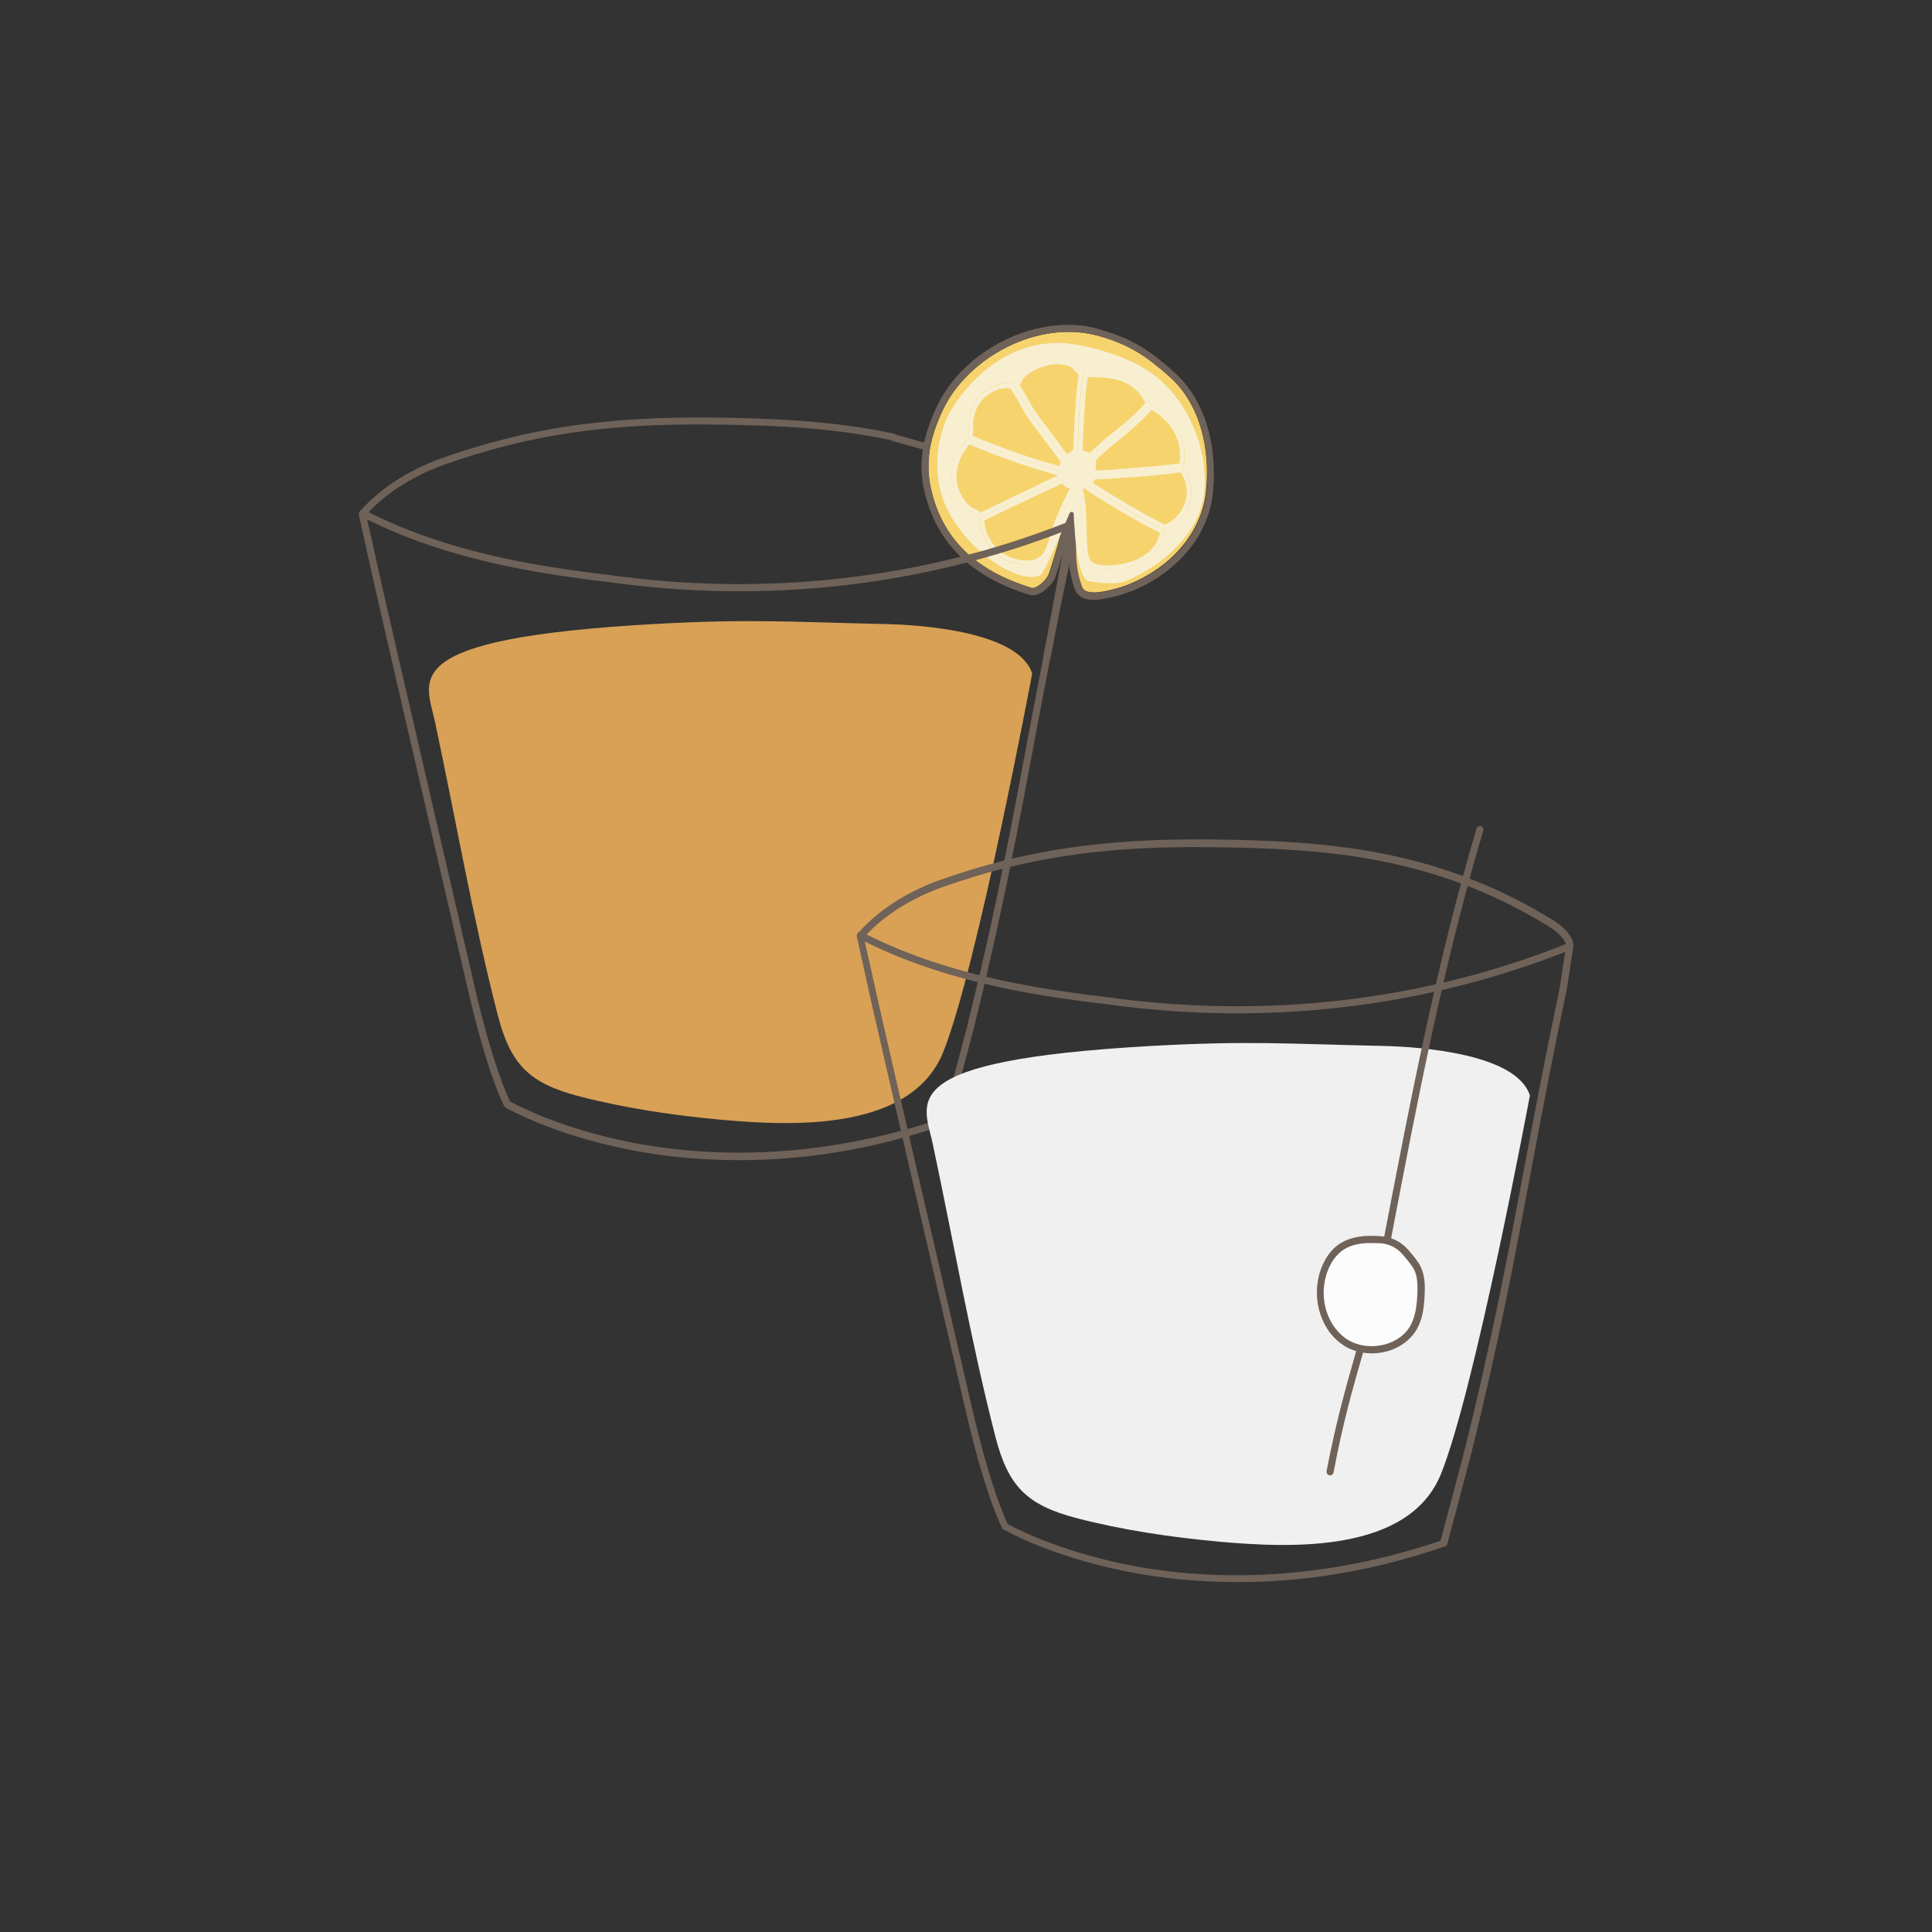
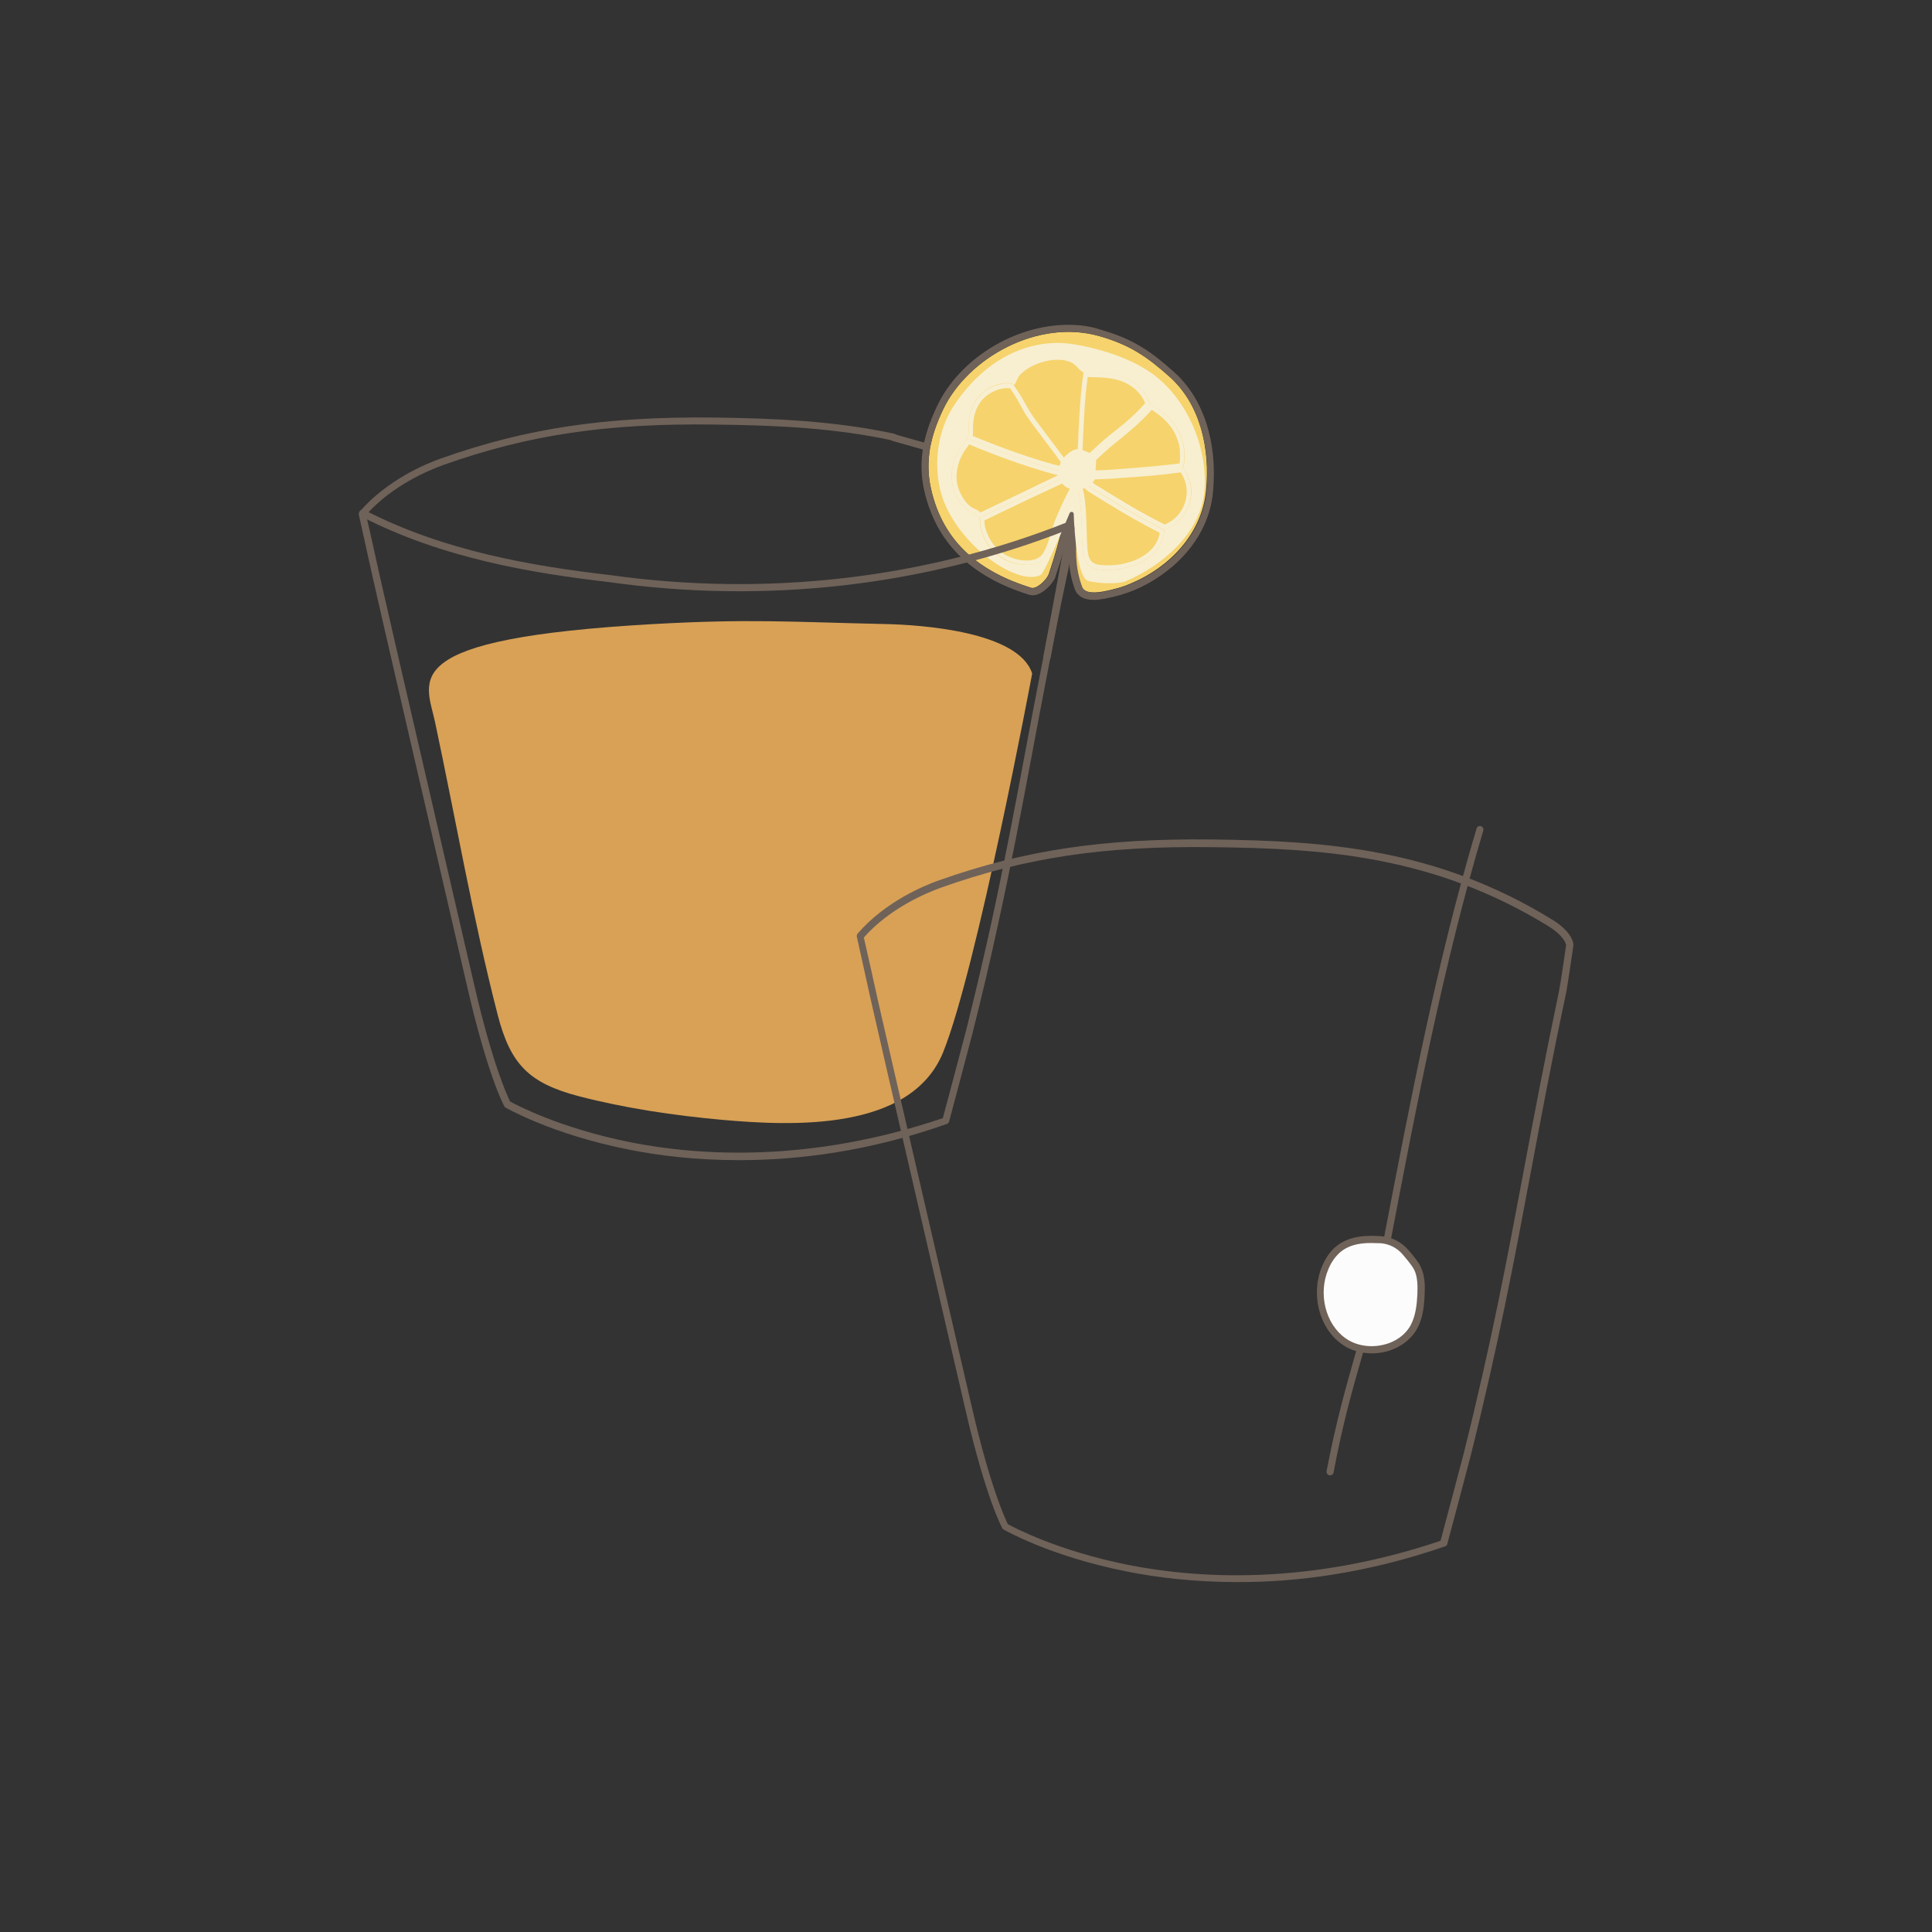
<svg xmlns="http://www.w3.org/2000/svg" xml:space="preserve" style="enable-background:new 0 0 800 800;" viewBox="0 0 800 800" y="0px" x="0px" id="Layer_1" version="1.1">
  <rect x="0" y="0" width="800" height="800" fill="#333333" stroke="none" />
  <style type="text/css">
	.st0{fill:#6F6259;}
	.st1{fill:#F6D36C;}
	.st2{fill:#D8A156;}
	.st3{fill:#F8EFD1;}
	.st4{fill:#F0F0F0;}
	.st5{fill:#FCFCFC;}
</style>
  <g>
-     <path d="M400.5,191.3c-0.1,0-0.3,0-0.4-0.1l-30.5-8.6c-0.8-0.2-1.2-1-1-1.8c0.2-0.8,1-1.2,1.8-1l30.5,8.6   c0.8,0.2,1.2,1,1,1.8C401.7,190.9,401.1,191.3,400.5,191.3z" class="st0" />
+     <path d="M400.5,191.3c-0.1,0-0.3,0-0.4-0.1l-30.5-8.6c-0.8-0.2-1.2-1-1-1.8c0.2-0.8,1-1.2,1.8-1l30.5,8.6   C401.7,190.9,401.1,191.3,400.5,191.3z" class="st0" />
    <path d="M441.6,197.5c0,0,0.1,0,0.1,0c0-0.6,0-1.1,0-1.7c-0.3,0.2-0.7,0.4-1,0.6C441,196.8,441.3,197.1,441.6,197.5   L441.6,197.5z" class="st1" />
    <path d="M441.7,197.6c0,0,0-0.1,0-0.1c0,0-0.1,0-0.1,0C441.6,197.5,441.7,197.6,441.7,197.6z" class="st1" />
    <path d="M439.4,197.2c0.8,0.1,1.5,0.2,2.3,0.3c-0.3-0.3-0.6-0.7-0.9-1.1C440.3,196.7,439.8,196.9,439.4,197.2z" class="st1" />
    <path d="M427.4,278.9c-5.5-17.3-45.5-20.2-61.1-20.5c-39.8-0.9-55.8-2.2-95.5,0c-107.1,6-94.5,22.9-90.7,40.4   c8.6,40.4,15.7,81.5,26,121.5c5.3,20.5,13,28.2,33.5,33.6c19.2,5,39.6,8,59.4,9.8c29.2,2.6,78.1,4.8,91.5-27.9   C404.5,401.2,427.4,278.9,427.4,278.9L427.4,278.9z" class="st2" />
    <path d="M306,480.4c-17.9,0-33.3-1.9-45.7-4.4c-31.9-6.3-50.8-17.3-51-17.4c-0.2-0.1-0.4-0.3-0.5-0.6   c-0.3-0.5-6.8-12.5-15.2-48.8c-2.8-12.1-37.2-160.6-39.2-169.8c-1.7-7.9-5.8-26-5.8-26.2c-0.1-0.5,0-0.9,0.3-1.3   c11.4-13.2,27.5-19.9,33.8-22.1c35.3-12.5,68-17.4,113.1-16.9c23.9,0.3,49.5,1.3,74.5,6.7c0.8,0.2,1.3,0.9,1.1,1.7   c-0.2,0.8-0.9,1.3-1.7,1.1c-23.4-5-46.4-6.3-73.9-6.6c-44.7-0.6-77.2,4.3-112.1,16.7c-6.1,2.2-21.2,8.4-32.1,20.7   c0.8,3.5,4.2,18.5,5.7,25.5c2,9.2,36.4,157.6,39.2,169.7c7.5,32.4,13.6,45.4,14.7,47.7c2.7,1.5,20.9,11.1,49.9,16.9   c28.8,5.7,74.6,8.5,129.3-10c1.3-4.7,8-30.1,9.5-35.8c0.6-2.3,1.2-4.7,1.7-6.9c3.3-13.3,6.1-25.6,8.7-37.3   c5.6-25.7,9.9-48.4,14.3-72c4.3-22.9,8.8-46.6,14.8-75.2c0,0,0,0,0-0.1c0.5-2.5,1.3-7.9,1.9-12.2c0.2-1.8,0.5-3.4,0.7-4.6   c-0.7,0.2-1.4-0.1-1.7-0.8c-0.3-0.7,0-1.6,0.7-1.9c1.2-0.5,1.8-1.2,2-2.2c0.5-2.4-2.2-6-3.2-7.2c-0.5-0.6-0.5-1.5,0.1-2.1   c0.6-0.5,1.5-0.5,2.1,0.1c0.5,0.5,4.8,5.4,3.9,9.7c-0.1,0.5-0.3,1.1-0.7,1.7c0.1,0.2,0.1,0.5,0,0.7c-0.2,0.9-0.6,3.8-1,6.9   c-0.6,4.6-1.4,9.8-1.9,12.4c-0.2,0.9-0.4,1.8-0.6,2.7c-3,14.1-5.8,28.3-8.9,44.5c-1.9,9.7-3.6,19-5.3,28   c-4.4,23.5-8.7,46.2-14.3,71.7c-3,13.8-6.4,28.5-10.5,44.7c-1.6,6.3-9.6,36.3-9.7,36.6c-0.1,0.5-0.5,0.9-0.9,1   C359.8,476.8,330.6,480.4,306,480.4L306,480.4z" class="st0" />
    <g>
      <g>
        <path d="M484.4,156.1c-9.6-8.6-16.6-13.3-29.1-16.9c-25.4-7.3-54.6,8.9-64.8,30.4c-5,10.5-7.6,20.9-5,32.8     c5.1,22.6,20.6,34.5,41.5,41c2,0.6,5.9-2.7,7.2-5.5c3.7-11.2,4-13.4,5-16.9c1.3-4.6,3.9-10.7,5.1-10.5c5.5,0.9-2.7,15.5,3.6,32.4     c0.9,2.4,4.2,2.9,9.1,2c4.1-0.8,7.9-1.8,11.7-3.5c15.4-6.5,29-20.3,30.7-38.3C501.1,186.1,497.2,167.6,484.4,156.1L484.4,156.1z" class="st1" />
        <path d="M442.4,137.4c4.3,0,8.7,0.6,12.9,1.8c12.5,3.6,19.4,8.3,29.1,16.9c12.8,11.5,16.7,30,15.2,47.1     c-1.7,18-15.3,31.8-30.7,38.3c-3.8,1.6-7.6,2.7-11.7,3.5c-1.5,0.3-2.8,0.4-4,0.4c-2.7,0-4.5-0.8-5.1-2.4     c-6.3-16.9,1.9-31.5-3.6-32.4c0,0,0,0-0.1,0c-1.3,0-3.8,6-5.1,10.5c-1,3.5-1.3,5.7-5,16.9c-1.2,2.5-4.5,5.5-6.7,5.5     c-0.2,0-0.4,0-0.6-0.1c-20.9-6.5-36.4-18.4-41.5-41c-2.7-11.8,0-22.2,5-32.8C399,151.7,420.7,137.4,442.4,137.4 M442.4,134.5     c-22.4,0-45.3,14.2-54.5,33.9c-6.1,12.9-7.7,23.6-5.2,34.7c4.9,21.5,19.1,35.6,43.5,43.2c0.4,0.1,0.9,0.2,1.4,0.2     c3.8,0,7.9-4.3,9.3-7.2l0.1-0.2l0-0.2c2.9-8.6,3.7-12,4.4-14.7c0.2-0.8,0.4-1.5,0.6-2.4c0.3-1.2,0.7-2.4,1.1-3.4     c0,0.2,0,0.4-0.1,0.6c-0.6,6.1-1.5,15.2,2.1,25.1c0.6,1.6,2.4,4.3,7.8,4.3c1.3,0,2.9-0.2,4.6-0.5c4.6-0.9,8.5-2,12.3-3.6     c14.5-6.1,30.6-20.1,32.5-40.7c1.9-20.6-4-38.7-16.1-49.5c-9.6-8.6-16.9-13.7-30.2-17.5C451.7,135.1,447.1,134.5,442.4,134.5     L442.4,134.5L442.4,134.5z" class="st0" />
      </g>
      <path d="M466.3,240.6c-3.7,1.5-11.8,0.9-15.6,0c-4.5-1.1-5.8-19.5-6.1-27.8c0-0.9-1.3-1.2-1.7-0.3    c-1.4,3.4-3.6,8.6-5.8,13.5c-2.7,6.2-5.4,11.7-6.2,12.1c-10,5-36.8-14-41.7-35.8c-2.6-11.4-0.6-24.5,5.5-33.9    c13.7-21.1,33.2-28.7,50.2-25.8c12.3,2.1,26.6,6.7,35.8,15c12.3,11,19.5,29.4,18,45.9C497.2,220.8,481.1,234.3,466.3,240.6    L466.3,240.6z" class="st3" />
      <g>
        <path d="M426.4,170.5c1.1,1.8,2.4,3.4,3.6,5.1c3.6,4.8,10.8,14.4,15,20c0.3-0.2,0.6-0.3,0.9-0.4     c0.6-13,1-29.9,2.8-41c-0.3-0.1-0.6-0.3-1-0.6c-1.5-1.1-2.1-2.5-3.9-3.4c-5.4-2.7-13.7-0.6-18.5,2.6c-1.2,0.8-2.3,1.7-3.3,2.8     c-0.4,0.6-1.5,3.1-2,3.8c0-0.1-0.3-0.2-0.6-0.3c0.6,1,1.3,2,2.2,3.3C423.4,164.9,424.7,167.8,426.4,170.5L426.4,170.5z" class="st1" />
-         <path d="M438,150.8L438,150.8c1.9,0,3.6,0.4,5,1c0.8,0.4,1.3,0.9,1.9,1.6c0.5,0.5,1,1.1,1.7,1.7c0,0,0,0,0,0     c-1.3,9.2-1.8,21.7-2.3,32.7c0,1.1-0.1,2.2-0.1,3.3c-1.5-1.9-3.1-4.1-4.7-6.2c-3-3.9-5.9-7.9-7.9-10.5c-1.2-1.6-2.4-3.3-3.5-4.9     c-0.7-1.2-1.4-2.4-2.1-3.7c-0.8-1.5-1.7-3-2.7-4.5c-0.3-0.5-0.7-1-0.9-1.4c-0.1-0.1-0.1-0.2-0.2-0.2c0.2-0.4,0.5-0.9,0.8-1.5     c0.2-0.5,0.6-1.2,0.7-1.4c0.7-0.8,1.5-1.5,2.8-2.4C429.7,152.2,434.2,150.8,438,150.8 M438,148.9c-4.5,0-9.4,1.7-12.7,3.8     c-1.2,0.8-2.3,1.7-3.3,2.8c-0.4,0.6-1.5,3.1-2,3.8c0-0.1-0.3-0.2-0.6-0.3c0.6,1,1.3,2,2.2,3.3c1.7,2.6,3.1,5.5,4.8,8.2     c1.1,1.8,2.4,3.4,3.6,5.1c3.6,4.8,10.8,14.4,15,20c0.3-0.2,0.6-0.3,0.9-0.4c0.6-13,1-29.9,2.8-41c-0.3-0.1-0.6-0.3-1-0.6     c-1.5-1.1-2.1-2.5-3.9-3.4C442.1,149.2,440.1,148.9,438,148.9L438,148.9L438,148.9z" class="st3" />
      </g>
      <g>
        <path d="M445.5,196.5c0.1,0.1,0.2,0.2,0.3,0.3c0-0.1,0-0.1,0-0.2c0,0-0.1-0.1-0.1-0.1c-0.6-0.1-1.2-0.2-1.9-0.4     c-11.5,5.6-27.1,12.9-38.4,18.4c0.5,1.2,0.4,3,0.7,4.3c0.4,1.5,0.9,3,1.6,4.4c1.6,3.2,4.1,6.1,7.2,7.9c5.3,3.2,15.5,4.9,19-1.7     c2.2-4.1,3.1-9.3,4.9-13.7c2-4.9,4.2-9.6,6.7-14.1c0.1-1.5,0.2-3.2,0.3-4.9C445.7,196.7,445.6,196.6,445.5,196.5L445.5,196.5z" class="st1" />
        <path d="M443.8,198.3c0,1-0.1,1.9-0.2,2.9c-2.5,4.6-4.7,9.3-6.6,14c-0.7,1.8-1.3,3.8-1.9,5.7     c-0.8,2.7-1.6,5.5-2.9,7.7c-1.5,2.9-4.7,3.5-7.1,3.5c-3.1,0-6.6-1-9.2-2.6c-2.7-1.6-4.9-4.1-6.5-7.2c-0.6-1.3-1.1-2.6-1.5-4     c-0.1-0.4-0.1-0.9-0.2-1.5c0-0.4-0.1-0.9-0.1-1.3c5.5-2.7,11.9-5.7,18.1-8.7C432,203.9,438.3,200.9,443.8,198.3 M443.9,196     c-11.5,5.6-27.1,12.9-38.4,18.4c0.5,1.2,0.4,3,0.7,4.3c0.4,1.5,0.9,3,1.6,4.4c1.6,3.2,4.1,6.1,7.2,7.9c2.7,1.6,6.6,2.9,10.2,2.9     c3.7,0,7-1.2,8.8-4.5c2.2-4.1,3.1-9.3,4.9-13.7c2-4.9,4.2-9.6,6.7-14.1c0.1-1.5,0.2-3.2,0.3-4.9c-0.1-0.1-0.2-0.2-0.3-0.3     c0.1,0.1,0.2,0.2,0.3,0.3c0-0.1,0-0.1,0-0.2c0,0-0.1-0.1-0.1-0.1C445.1,196.3,444.5,196.2,443.9,196L443.9,196L443.9,196z" class="st3" />
      </g>
      <g>
        <path d="M445.8,196.8c-0.1,1.7-0.2,3.4-0.3,4.9c0.1-0.1,0.1-0.3,0.2-0.4c2.4,4,2.2,20.2,2.4,22.9     c0.3,2.9,0.1,6.2,1.7,8.7c1.8,2.9,5.1,3.1,8.3,3.1c10.6,0.2,23.5-5.2,24-16.6c-10.3-5-20.3-11.2-29.9-17.2     C450.9,201.4,447.5,198.1,445.8,196.8L445.8,196.8z" class="st1" />
        <path d="M447.9,201.2c1.5,1.3,2.6,2.2,3.4,2.7c9.3,5.8,18.9,11.7,28.9,16.7c-1.3,8.8-11.7,13.5-21.4,13.5     c-0.2,0-0.4,0-0.6,0c-3-0.1-5.4-0.3-6.7-2.2c-1-1.6-1.2-3.9-1.3-6.1c0-0.6-0.1-1.2-0.1-1.7c0-0.5-0.1-1.7-0.1-3.2     C449.8,212.9,449.5,205,447.9,201.2 M445.8,196.8c-0.1,1.7-0.2,3.4-0.3,4.9c0.1-0.1,0.1-0.3,0.2-0.4c2.4,4,2.2,20.2,2.4,22.9     c0.3,2.9,0.1,6.2,1.7,8.7c1.8,2.9,5.1,3.1,8.3,3.1c0.2,0,0.4,0,0.6,0c10.5,0,22.9-5.5,23.4-16.6c-10.3-5-20.3-11.2-29.9-17.2     C450.9,201.4,447.4,198.2,445.8,196.8L445.8,196.8L445.8,196.8z" class="st3" />
      </g>
      <g>
        <path d="M490.8,195.1c-0.3-0.5-0.7-1.1-1.1-1.5c-9.9,1.3-19.4,1.9-29.4,2.7c-2.9,0.2-11.2,0.4-13.4,0.6     c2.2-0.2,10.6-0.4,13.4-0.6c10.1-0.8,19.5-1.4,29.4-2.7c0,0,0,0,0,0c1-1.4,0.7-4.6,0.7-5.7c0-3.1-0.5-5-1.7-7.8     c-2.3-5.7-7.2-9.8-12.4-12.9c-4.4,5.3-9.1,9.3-14.8,13.7c-4.5,3.5-10.6,9.2-14.5,13.4c3.9-4.2,10-9.9,14.5-13.4     c5.6-4.4,10.4-8.4,14.8-13.7c-0.1,0-0.2-0.1-0.2-0.1c-1.8-5.3-6.2-9.3-11.6-11.2c-4.1-1.4-8.4-1.6-12.7-1.6     c-1.6,0-2.3,0.2-3.2-0.2c-1.8,11.1-2.2,27.9-2.8,41c0.5-0.2,1-0.5,1.5-0.7c-0.5,0.2-1,0.5-1.5,0.7c0,0.5,0,0.9-0.1,1.4     c0.2,0,0.4,0.1,0.5,0.1c-0.2,0-0.4-0.1-0.5-0.1c0,0,0,0.1,0,0.1c0,0,0.1,0.1,0.1,0.1c0,0-0.1-0.1-0.1-0.1c0,0.1,0,0.1,0,0.2     c1.6,1.4,5.1,4.6,6.4,5.4c9.7,6,19.7,12.2,29.9,17.2c0,0,0,0,0-0.1C491.8,215.9,496.6,204.4,490.8,195.1L490.8,195.1z" class="st1" />
        <path d="M451.7,156.2h0.2c4,0,8.3,0.2,12.1,1.5c4.8,1.6,8.4,5,10.2,9.2c-4,4.6-8.2,8.2-13.6,12.4     c-3.6,2.8-8.5,7.3-12.5,11.3c0-0.9,0.1-1.8,0.1-2.7c0.4-10.7,0.9-22.8,2.2-31.8c0.1,0,0.2,0,0.4,0     C451,156.2,451.3,156.2,451.7,156.2 M476.9,169.7c5.2,3.3,8.5,6.9,10.2,11.1c1,2.5,1.5,4.2,1.5,7.1c0,0.2,0,0.4,0,0.6     c0,0.6,0.1,2.3-0.2,3.4c-7.8,1-15.2,1.6-23.2,2.2c-1.7,0.1-3.3,0.3-5,0.4c-1.4,0.1-4.3,0.2-7,0.3c-1.3,0-2.6,0.1-3.7,0.1     c4-4.3,9.6-9.4,13.5-12.4C468.3,178.2,472.7,174.4,476.9,169.7 M488.9,195.6c0.1,0.2,0.2,0.3,0.3,0.5c2.4,3.8,2.8,8.2,1.4,12.3     c-1.4,4-4.4,7.2-8.3,8.8c-10-4.9-19.6-10.9-29-16.7c-0.5-0.3-1.4-1.1-2.4-1.9c0.8,0,1.6-0.1,2.4-0.1c2.8-0.1,5.7-0.2,7.2-0.3     c1.7-0.1,3.4-0.3,5-0.4C473.5,197.3,481,196.7,488.9,195.6 M448.7,154.1c-1.8,11.1-2.2,27.9-2.8,41c0.5-0.2,1-0.5,1.5-0.7     c-0.5,0.2-1,0.5-1.5,0.7c0,0.5,0,0.9-0.1,1.4c0.2,0,0.4,0.1,0.5,0.1c-0.2,0-0.4-0.1-0.5-0.1c0,0,0,0.1,0,0.1c0,0,0.1,0.1,0.1,0.1     c0,0-0.1-0.1-0.1-0.1c0,0.1,0,0.1,0,0.2c1.6,1.4,5.1,4.6,6.4,5.4c9.7,6,19.7,12.2,29.9,17.2c0,0,0,0,0-0.1     c9.6-3.4,14.4-14.9,8.6-24.3c-0.3-0.5-0.7-1.1-1.1-1.5c-9.9,1.3-19.4,1.9-29.4,2.7c-2.9,0.2-11.2,0.4-13.4,0.6     c2.2-0.2,10.6-0.4,13.4-0.6c10.1-0.8,19.5-1.4,29.4-2.7c0,0,0,0,0,0c1-1.4,0.7-4.6,0.7-5.7c0-3.1-0.5-5-1.7-7.8     c-2.3-5.7-7.2-9.8-12.4-12.9c-4.4,5.3-9.1,9.3-14.8,13.7c-4.5,3.5-10.6,9.2-14.5,13.4c3.9-4.2,10-9.9,14.5-13.4     c5.6-4.4,10.4-8.4,14.8-13.7c-0.1,0-0.2-0.1-0.2-0.1c-1.8-5.3-6.2-9.3-11.6-11.2c-4.1-1.4-8.4-1.6-12.7-1.6c-0.1,0-0.2,0-0.2,0     c-0.7,0-1.2,0-1.6,0C449.5,154.3,449.1,154.3,448.7,154.1L448.7,154.1L448.7,154.1z" class="st3" />
      </g>
      <g>
        <path d="M400.5,181.5c-0.2,0.5-0.6,1.1-1.1,1.7c-1.1,1.3-2,2.7-2.8,4.1c-1.8,3.4-2.8,7.2-2.5,11.1     c0.2,3.3,1.4,6.6,3.3,9.3c0.9,1.3,1.9,2.4,3.1,3.4c1.3,1,3.8,1.7,4.6,3.1c0.1,0.1,0.1,0.3,0.2,0.4c11.3-5.6,26.9-12.8,38.4-18.4     C430.6,193.2,413.2,186.9,400.5,181.5L400.5,181.5z" class="st1" />
        <path d="M401.3,184c10.3,4.4,24.5,9.6,36.8,12.8c-4.4,2.1-9.3,4.4-13.9,6.7c-6.2,3-12.7,6-18.2,8.7     c-0.8-0.7-1.7-1.2-2.6-1.6c-0.6-0.3-1.2-0.6-1.6-0.9c-1-0.8-1.9-1.8-2.7-3c-1.7-2.5-2.8-5.4-3-8.3c-0.2-3.3,0.6-6.7,2.3-10     c0.7-1.4,1.6-2.6,2.5-3.8C401.1,184.3,401.2,184.1,401.3,184 M400.5,181.5c-0.2,0.5-0.6,1.1-1.1,1.7c-1.1,1.3-2,2.7-2.8,4.1     c-1.8,3.4-2.8,7.2-2.5,11.1c0.2,3.3,1.4,6.6,3.3,9.3c0.9,1.3,1.9,2.4,3.1,3.4c1.3,1,3.8,1.7,4.6,3.1c0.1,0.1,0.1,0.3,0.2,0.4     c11.3-5.6,26.9-12.8,38.4-18.4C430.6,193.2,413.2,186.9,400.5,181.5L400.5,181.5L400.5,181.5z" class="st3" />
      </g>
      <g>
        <path d="M445,195.5c-4.1-5.5-11.3-15.1-15-20c-1.3-1.7-2.5-3.3-3.6-5.1c-1.7-2.7-3-5.5-4.8-8.2     c-0.9-1.3-1.6-2.3-2.2-3.3c-0.9-0.2-2.4-0.3-2.7-0.3c-2.1,0.2-4.3,0.7-6.2,1.6c-6.8,3.3-9.6,9.9-9.4,17.1c0,1.8,0,2.9-0.5,4.1     c12.7,5.4,30,11.7,43.3,14.6C444.3,195.9,444.7,195.7,445,195.5L445,195.5z" class="st1" />
        <path d="M416.9,160.7L416.9,160.7 M416.8,160.7c0.2,0,0.9,0.1,1.5,0.1c0.3,0.4,0.6,0.8,0.8,1.3     c0.3,0.4,0.6,0.9,0.9,1.3c0.9,1.4,1.7,2.8,2.5,4.3c0.7,1.3,1.4,2.6,2.2,3.9c1.2,1.8,2.4,3.5,3.7,5.2c1.9,2.6,4.9,6.5,7.8,10.4     c1.6,2.2,3.2,4.3,4.7,6.3c-12.5-3-27.4-8.5-38.1-13c0.1-0.9,0.1-1.9,0.1-3c-0.1-4.2,0.9-11.7,8.3-15.3     C413,161.3,414.9,160.8,416.8,160.7 M416.8,158.7C416.8,158.7,416.7,158.7,416.8,158.7c-2.2,0.2-4.4,0.7-6.3,1.6     c-6.8,3.3-9.6,9.9-9.4,17.1c0,1.8,0,2.9-0.5,4.1c12.7,5.4,30,11.7,43.3,14.6c0.4-0.2,0.8-0.4,1.1-0.6c-4.1-5.5-11.3-15.1-15-20     c-1.3-1.7-2.5-3.3-3.6-5.1c-1.7-2.7-3-5.5-4.8-8.2c-0.9-1.3-1.6-2.3-2.2-3.3C418.6,158.9,417.2,158.7,416.8,158.7L416.8,158.7     L416.8,158.7z" class="st3" />
      </g>
      <path d="M440.4,189.6c1.5-1.6,3.8-3.7,6-3.6c1.5,0,4.9,1.5,6.2,2.3c2.1,1.3,0.9,4.5,1.1,6.9c0,1.2,0,2.4-0.5,3.5    c-0.9,1.9-2.9,2.9-4.8,3.7c-0.8,0.3-1.6,0.6-2.5,0.7c-0.8,0-1.6-0.3-2.4-0.5c-3-1-4.5-2.6-4.9-5.8    C438.1,194.5,438.8,191.3,440.4,189.6L440.4,189.6z" class="st3" />
    </g>
    <path d="M433.5,273.8c-0.1,0-0.2,0-0.3,0c-0.8-0.2-1.3-0.9-1.2-1.7l9.8-52.6C382.7,242.7,317,250.2,251.9,241   c-31.8-3.7-69-9.9-102.4-27.2c-0.7-0.4-1-1.3-0.6-2c0.4-0.7,1.3-1,2-0.6c33.1,17.1,69.8,23.2,101.5,26.9   c64.9,9.1,130.3,1.6,189.1-21.7c0.9-0.3,1.8-0.2,2.5,0.4c0.7,0.6,1,1.5,0.9,2.4l-9.9,53.3C434.8,273.3,434.1,273.8,433.5,273.8   L433.5,273.8z" class="st0" />
  </g>
  <g>
-     <path d="M633.5,453.6c-5.5-17.3-45.5-20.2-61.1-20.5c-39.8-0.9-55.8-2.2-95.5,0c-107.1,6-94.5,22.9-90.7,40.4   c8.6,40.4,15.7,81.5,26,121.5c5.3,20.5,13,28.2,33.5,33.6c19.2,5,39.6,8,59.4,9.8c29.2,2.6,78.1,4.8,91.5-27.9   C610.7,575.9,633.5,453.6,633.5,453.6L633.5,453.6z" class="st4" />
    <path d="M512.2,655.1c-17.9,0-33.3-1.9-45.7-4.4c-31.9-6.3-50.8-17.3-51-17.4c-0.2-0.1-0.4-0.3-0.5-0.6   c-0.3-0.5-6.8-12.5-15.2-48.8c-2.8-12.1-37.2-160.6-39.2-169.8c-1.7-7.9-5.8-26-5.8-26.2c-0.1-0.5,0-0.9,0.3-1.3   c11.4-13.2,27.5-19.9,33.8-22.1c35.3-12.5,68.1-17.4,113.1-16.9c46.7,0.6,92.7,3.6,140.9,33.3l0,0c8.2,5.1,8.6,9.7,8.6,10.2   c0,0.1,0,0.2,0,0.4c0,0.2-0.2,1.3-0.4,2.8c-0.7,4.6-1.9,13.2-2.6,16.8c-6.1,28.7-10.5,52.3-14.8,75.2   c-6.8,36.2-13.2,70.4-24.7,116.4c-1.6,6.3-9.6,36.3-9.7,36.6c-0.1,0.5-0.5,0.9-0.9,1C566,651.5,536.8,655.2,512.2,655.1   L512.2,655.1z M417.3,631.1c2.7,1.5,20.9,11.1,49.9,16.9c28.8,5.7,74.6,8.5,129.3-10c1.3-4.7,8-30.1,9.5-35.8   c11.5-45.9,17.9-80,24.7-116.2c4.3-22.9,8.8-46.6,14.8-75.3c0.7-3.5,1.9-12,2.6-16.6c0.2-1.7,0.4-2.4,0.4-2.8   c-0.1-0.6-1-3.8-7.2-7.7c-47.6-29.3-93.1-32.3-139.4-32.8c-44.7-0.6-77.2,4.3-112.1,16.7c-6.1,2.2-21.2,8.4-32.1,20.7   c0.8,3.5,4.2,18.5,5.7,25.5c2,9.2,36.4,157.6,39.2,169.7C410.1,615.8,416.2,628.8,417.3,631.1L417.3,631.1z" class="st0" />
    <path d="M550.8,610.9c-0.1,0-0.2,0-0.3,0c-0.8-0.2-1.3-0.9-1.2-1.7c4-20.9,8.1-35.1,12-48.8c3.9-13.6,8-27.7,11.9-48.5   c10.7-55.7,21.7-113.4,38.2-168.8c0.2-0.8,1-1.2,1.8-1c0.8,0.2,1.2,1,1,1.8c-16.4,55.2-27.5,112.8-38.1,168.5   c-4,20.9-8.1,35.1-12,48.8c-3.9,13.6-8,27.7-11.9,48.5C552.1,610.4,551.5,610.9,550.8,610.9L550.8,610.9z" class="st0" />
    <g>
      <path d="M581.8,518.5c-2.5-2.9-6.1-4.7-9.9-5c-6.4-0.6-12.8-0.1-17.6,3.8c-2.5,2-4.2,4.8-5.5,7.7    c-4.4,10.4-1.7,23.9,7.5,30.5c9.2,6.6,24.1,3.9,29.3-6.1c2-4,2.5-8.6,2.7-13c0.2-3.7,0.1-7.6-1.5-10.9    C586.1,523.6,583.8,520.8,581.8,518.5L581.8,518.5z" class="st5" />
      <path d="M568.1,560.4c-4.6,0-9.1-1.3-12.6-3.9c-9.4-6.7-12.9-20.9-8-32.3c1.5-3.5,3.5-6.3,5.9-8.2    c5.7-4.6,13.4-4.5,18.7-4.1c4.2,0.4,8.1,2.3,10.9,5.5c2.8,3.2,4.6,5.6,5.3,7.2c1.8,3.8,1.8,8,1.6,11.6c-0.2,4.6-0.7,9.4-2.9,13.6    c-2.5,4.8-7.3,8.4-13.2,9.9C571.8,560.2,569.9,560.4,568.1,560.4L568.1,560.4z M567.6,514.7c-5.5,0-9.4,1.2-12.4,3.6    c-2,1.7-3.8,4-5.1,7.1c-4.4,10.2-1.3,22.8,7,28.7c4.3,3.1,10.3,4.1,15.9,2.7c5.1-1.2,9.2-4.3,11.3-8.4c1.9-3.8,2.4-8.2,2.6-12.4    c0.1-3.3,0.2-7.1-1.3-10.2c-0.6-1.2-2.3-3.5-4.9-6.5l0,0c-2.3-2.6-5.4-4.2-8.9-4.5C570.3,514.8,568.9,514.7,567.6,514.7    L567.6,514.7z" class="st0" />
    </g>
-     <path d="M512.1,419.6c-18,0-36-1.3-54.1-3.8c-31.8-3.7-69-9.9-102.4-27.2c-0.7-0.4-1-1.3-0.6-2c0.4-0.7,1.3-1,2-0.6   c33.1,17.1,69.8,23.2,101.5,26.9c65.6,9.2,131.6,1.5,190.9-22.4c0.7-0.3,1.6,0.1,1.9,0.8c0.3,0.7-0.1,1.6-0.8,1.9   C606.9,410.7,559.9,419.6,512.1,419.6L512.1,419.6z" class="st0" />
  </g>
</svg>